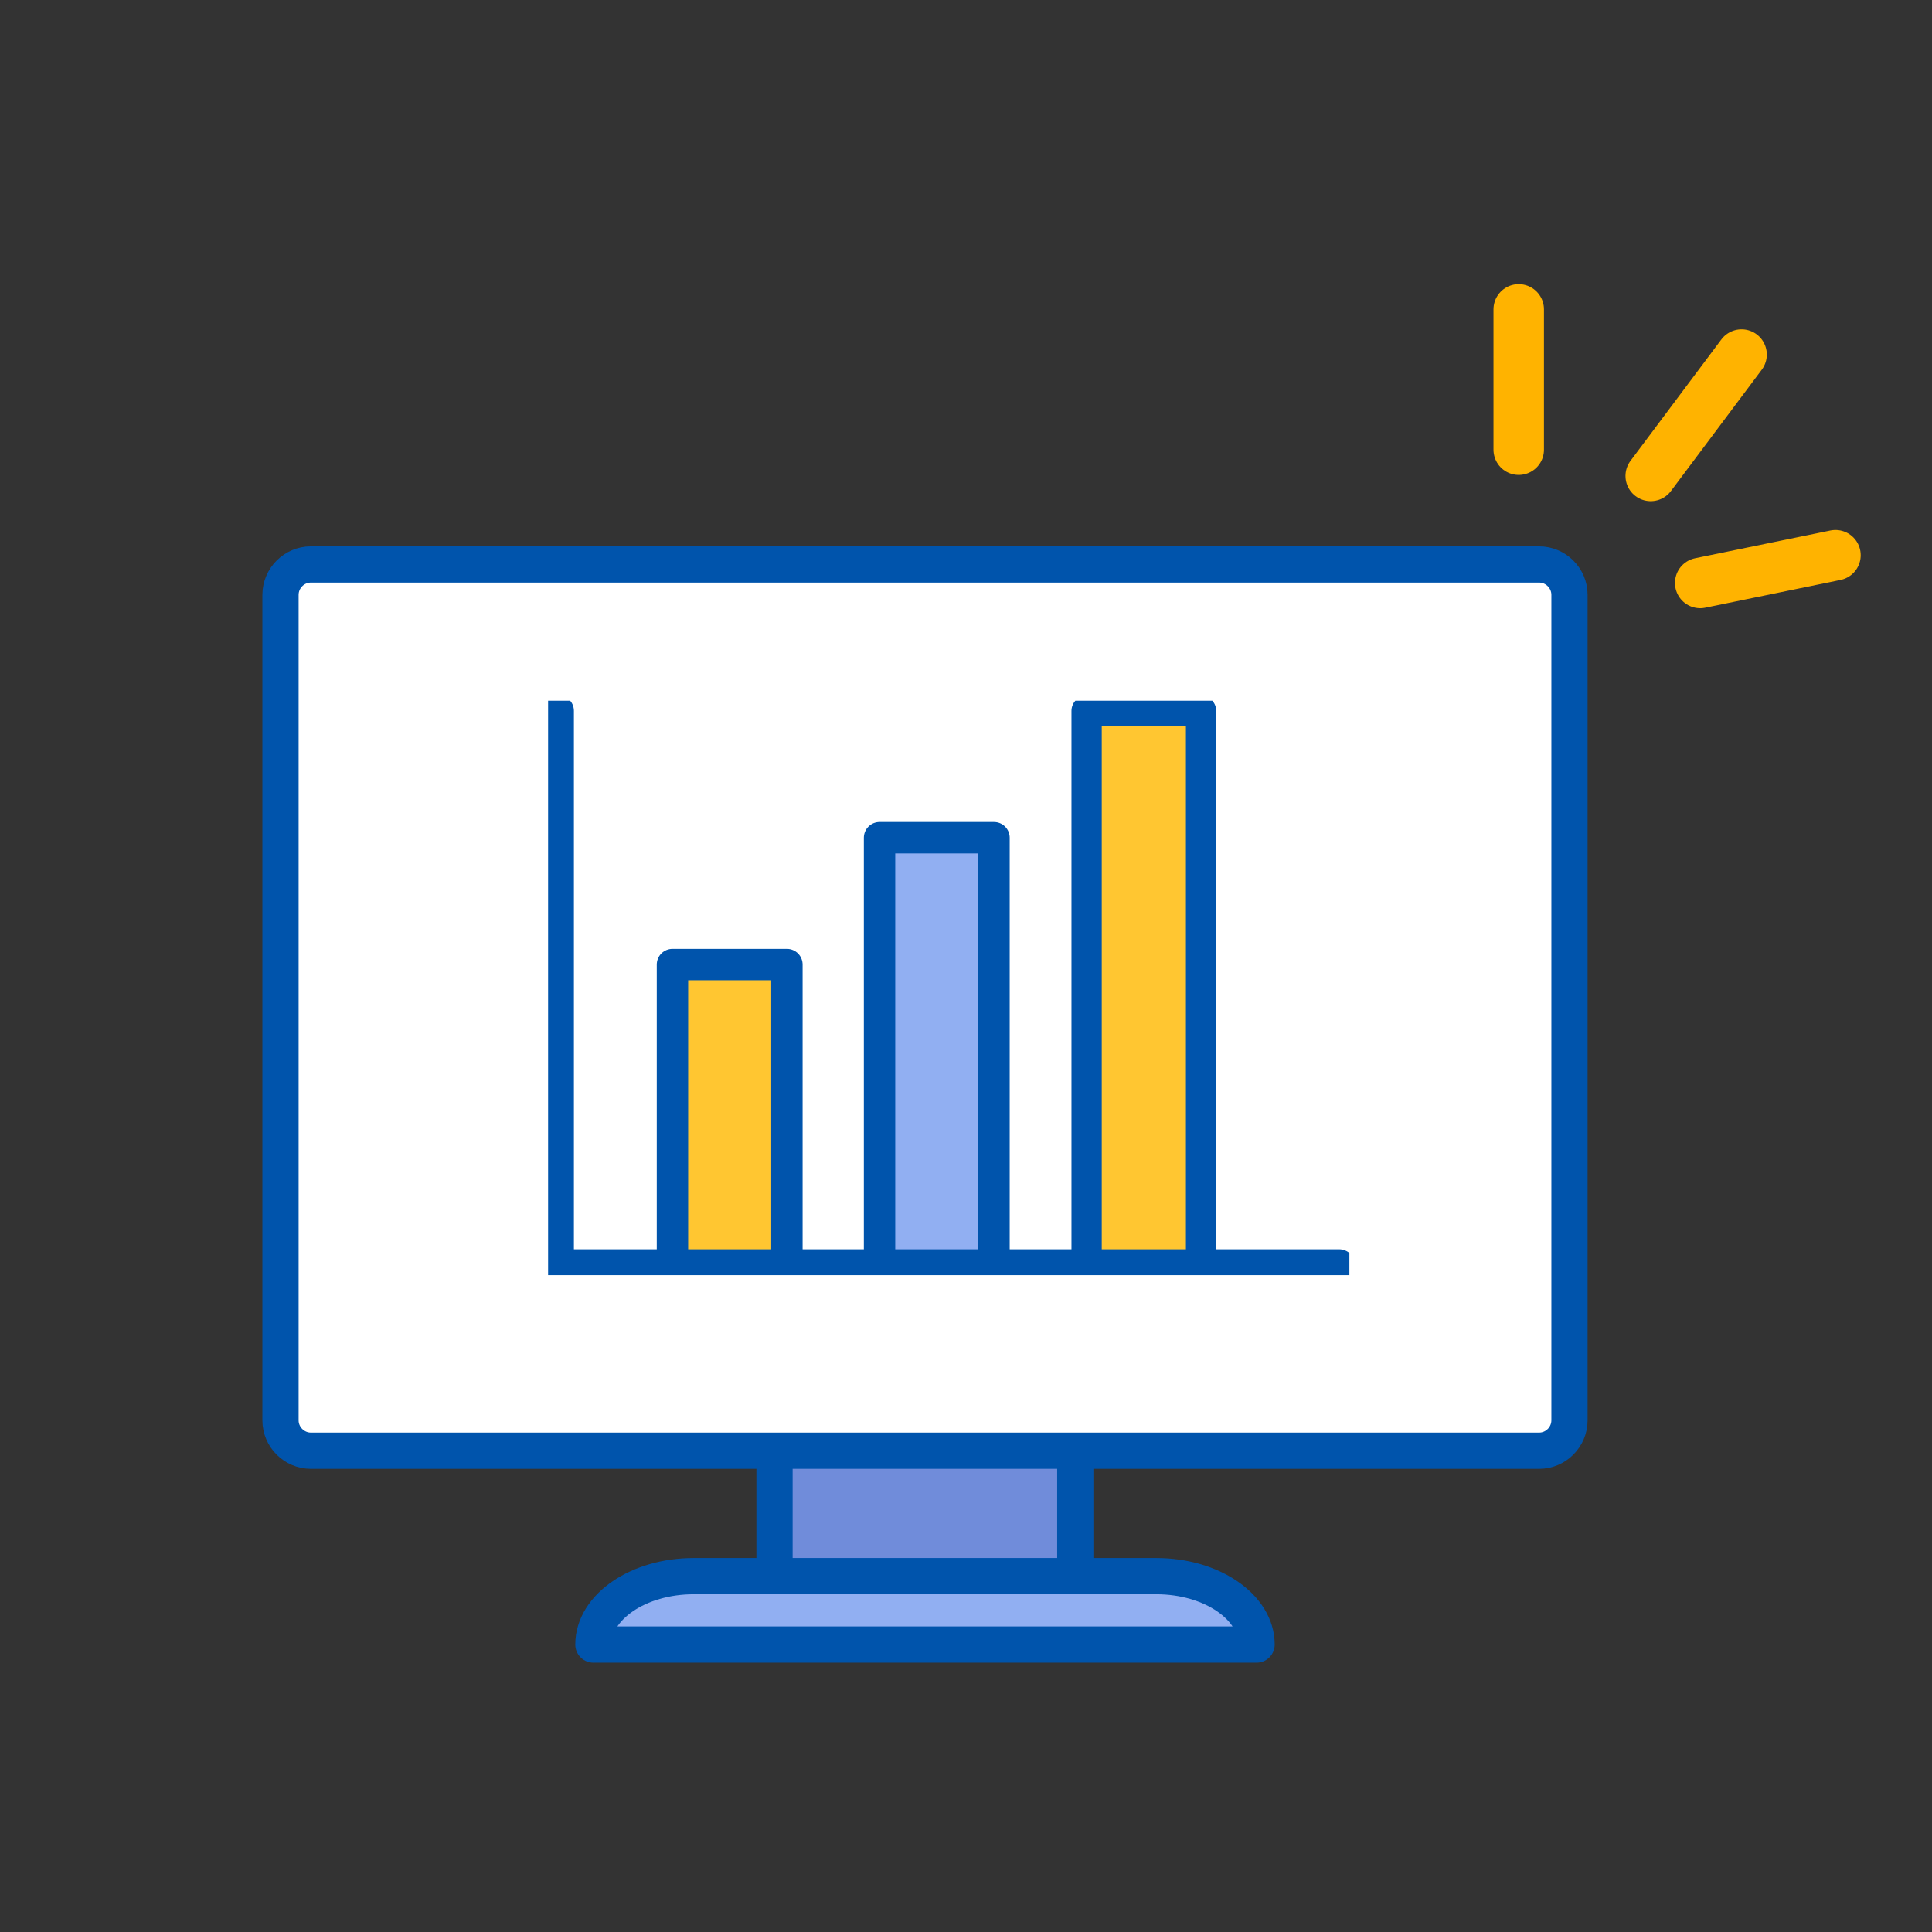
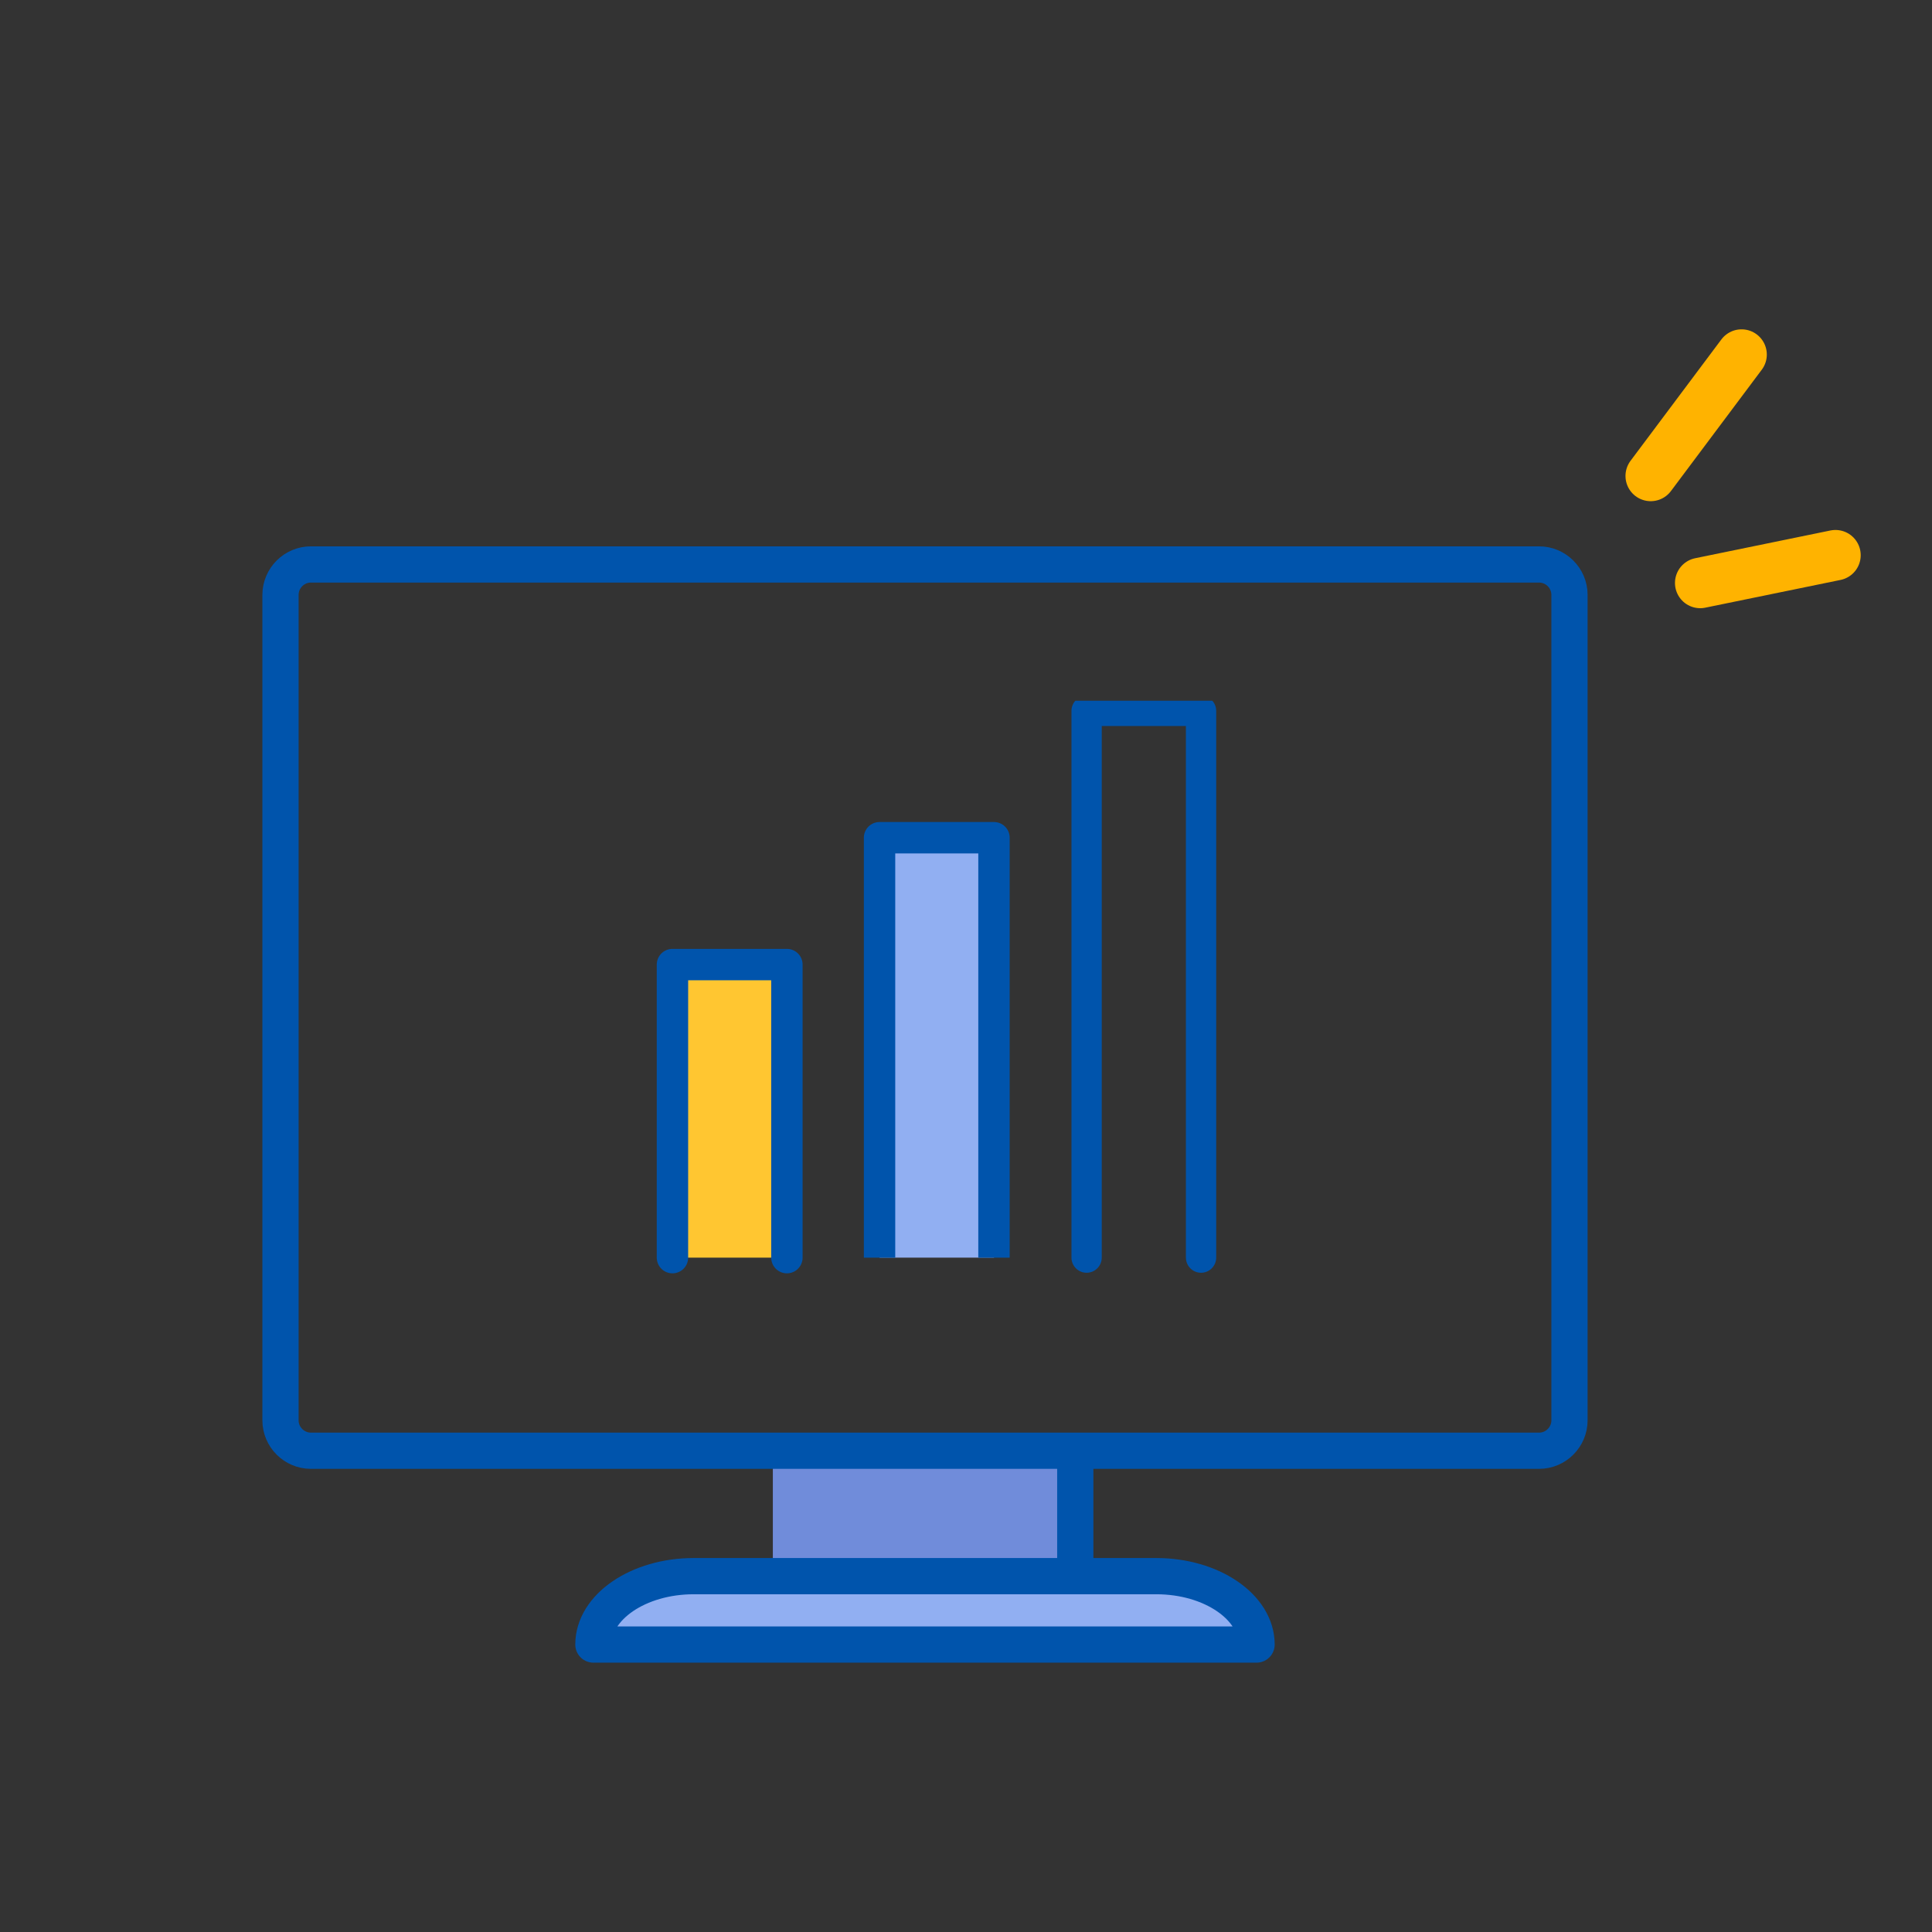
<svg xmlns="http://www.w3.org/2000/svg" fill="none" height="80" viewBox="0 0 80 80" width="80">
  <rect x="0" y="0" width="80" height="80" fill="#333333" stroke="none" />
  <clipPath id="a">
    <path d="m22.695 29.016h33.18v23.786h-33.18z" />
  </clipPath>
-   <path d="m64.989 58.814c0 .687-.563 1.258-1.258 1.258h-50.858c-.687 0-1.258-.563-1.258-1.258v-34.183c0-.687.563-1.258 1.258-1.258h50.858c.687 0 1.258.563 1.258 1.258z" fill="#fff" />
  <g clip-path="url(#a)">
    <path d="m32.584 39.941h-4.739v12.135h4.739z" fill="#ffc631" />
    <path d="m41.16 34.688h-4.739v17.388h4.739z" fill="#91aff2" />
-     <path d="m49.733 29.435h-4.739v22.64h4.739z" fill="#ffc631" />
    <g stroke="#0054ac" stroke-linejoin="round" stroke-miterlimit="10">
      <path d="m27.845 52.076v-12.135h4.739v12.135" stroke-linecap="round" stroke-width="1.3" />
      <path d="m36.42 52.076v-17.388h4.739v17.388" stroke-width="1.3" />
      <path d="m44.994 52.075v-22.64h4.739v22.64" stroke-linecap="round" stroke-width="1.254" />
-       <path d="m23.114 29.435v22.946h32.34" stroke-linecap="round" stroke-width="1.3" />
    </g>
  </g>
  <path d="m44.556 60.118h-12.554v5.131h12.554z" fill="#708cda" />
  <path d="m24.571 68.097c0-1.559 1.867-2.832 4.151-2.832h19.159c2.284 0 4.151 1.273 4.151 2.832z" fill="#91aff2" />
  <g stroke-linejoin="round" stroke-miterlimit="10">
    <path d="m64.989 58.814c0 .687-.563 1.258-1.258 1.258h-50.858c-.687 0-1.258-.563-1.258-1.258v-34.183c0-.687.563-1.258 1.258-1.258h50.858c.687 0 1.258.563 1.258 1.258z" stroke="#0054ac" stroke-width="1.5" />
    <path d="m24.571 68.097c0-1.559 1.867-2.832 4.151-2.832h19.159c2.284 0 4.151 1.273 4.151 2.832z" stroke="#0054ac" stroke-width="1.5" />
-     <path d="m32.071 65.265v-4.9" stroke="#0054ac" stroke-width="1.5" />
    <path d="m44.525 65.265v-4.9" stroke="#0054ac" stroke-width="1.5" />
    <path d="m70.402 24.139 5.601-1.149" stroke="#ffb300" stroke-linecap="round" stroke-width="2.09" />
-     <path d="m62.887 18.621v-5.81" stroke="#ffb300" stroke-linecap="round" stroke-width="2.09" />
    <path d="m68.353 19.708 3.762-5.026" stroke="#ffb300" stroke-linecap="round" stroke-width="2.09" />
  </g>
</svg>